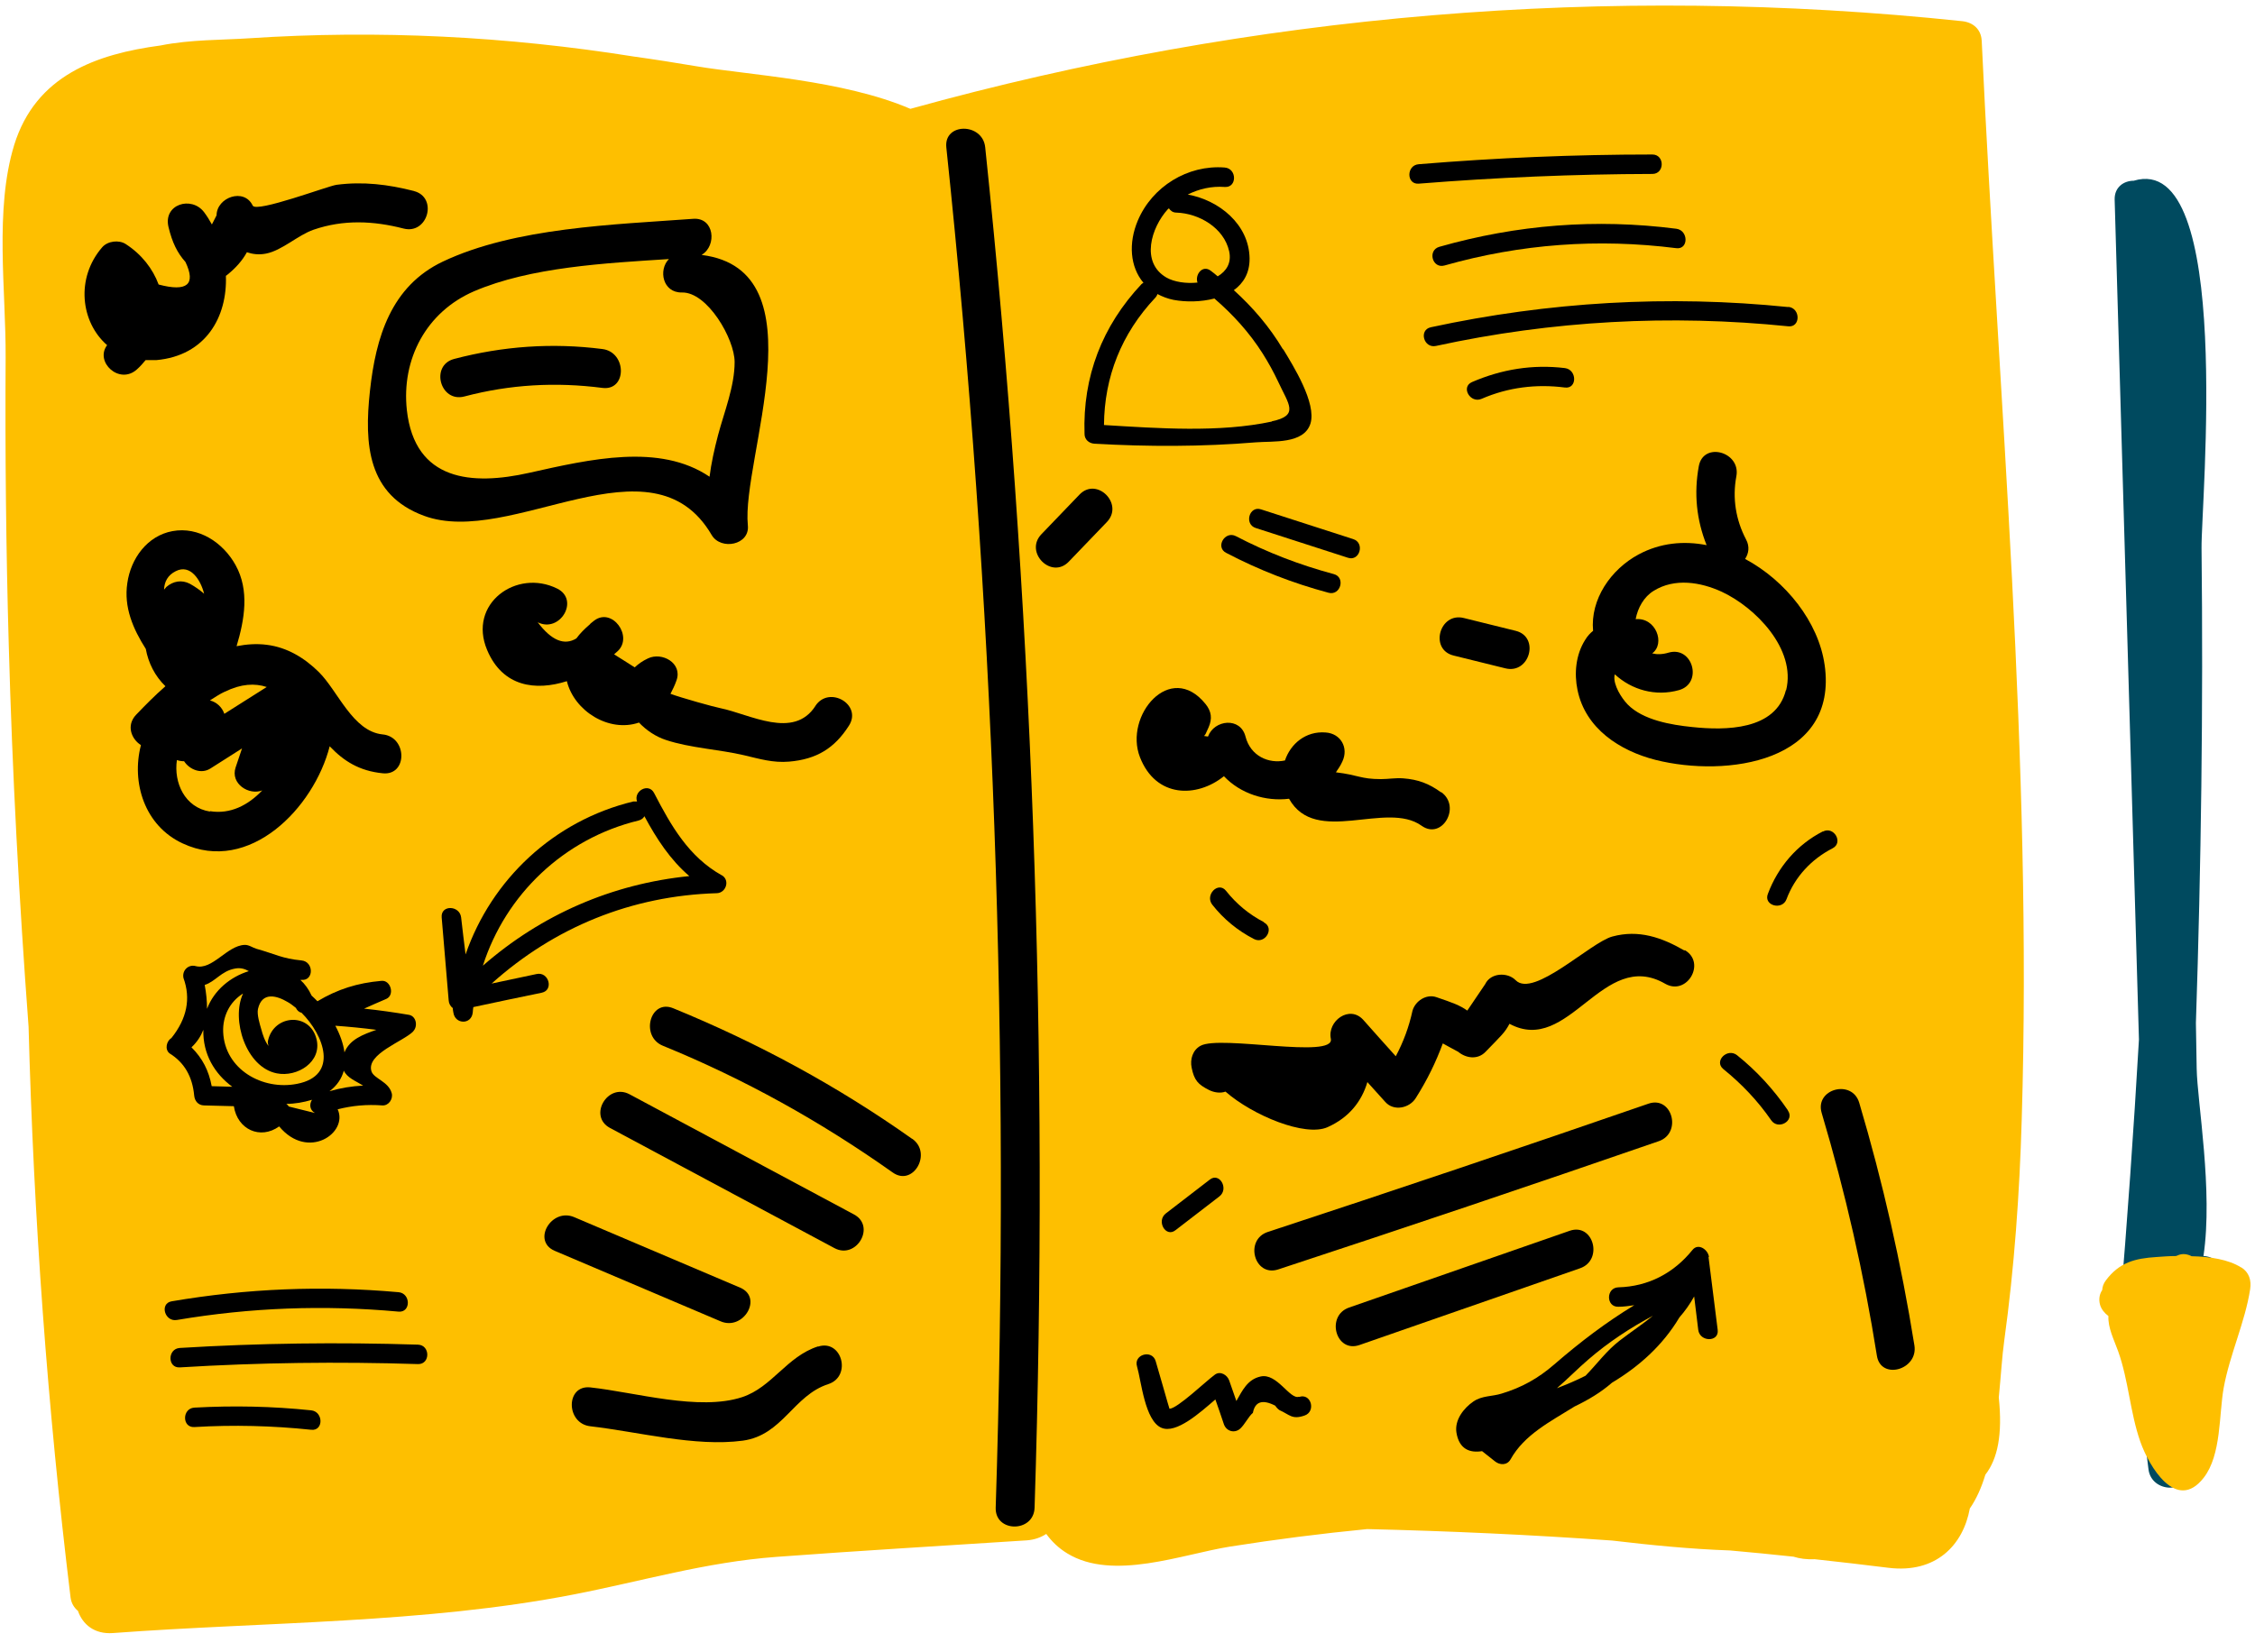
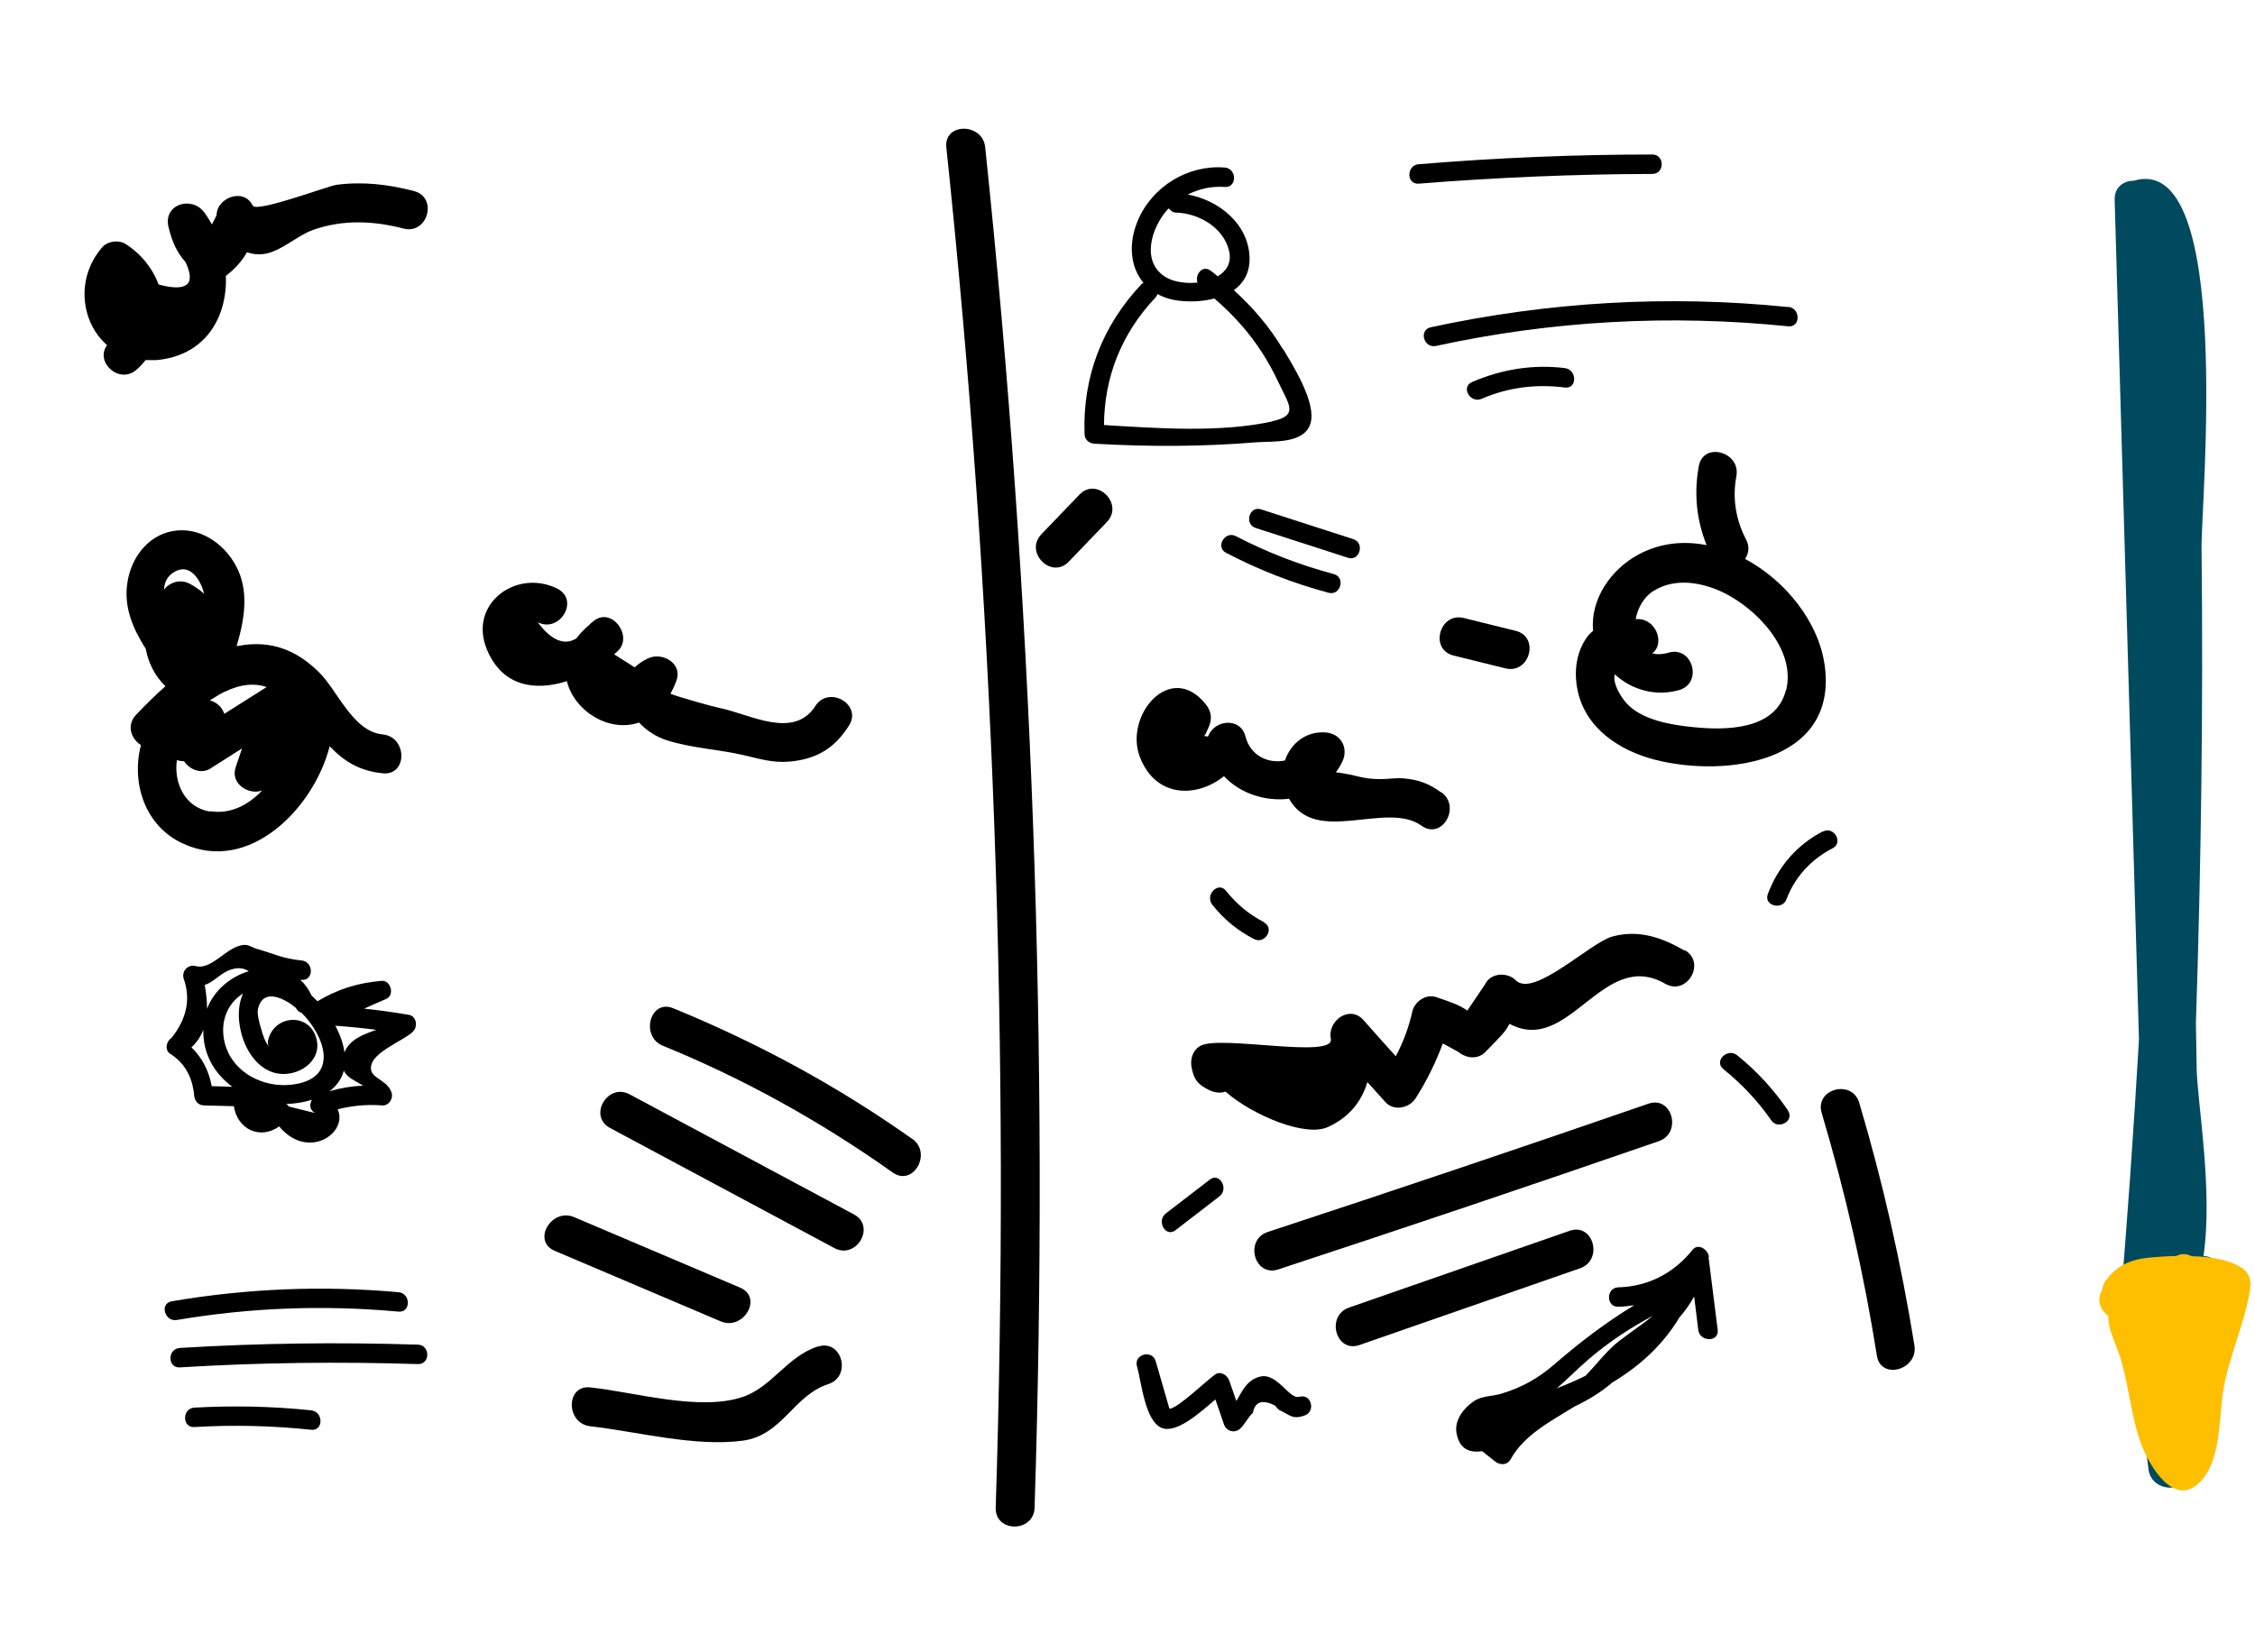
<svg xmlns="http://www.w3.org/2000/svg" width="116" height="85" viewBox="0 0 116 85" fill="none">
-   <path d="M101.94 2.09C101.91 1.51 101.5 1.15 100.94 1.09C82.72 -0.83 64.48 0.7 46.83 5.6C43.36 4.11 38.5 3.86 35.83 3.41C34.76 3.23 33.69 3.06 32.61 2.91C26.08 1.87 19.46 1.53 12.81 1.97C11.49 2.06 9.79 2.03 8.26 2.34C4.96 2.78 1.84 3.88 0.73 7.46C-0.29 10.79 0.31 14.95 0.29 18.4C0.26 23.32 0.31 28.25 0.45 33.17C0.63 39.73 0.98 46.28 1.47 52.83C1.73 62.64 2.44 72.44 3.63 82.2C3.67 82.51 3.82 82.73 4.01 82.89C4.25 83.58 4.85 84.1 5.81 84.03C13.59 83.45 21.82 83.54 29.48 82.05C33.04 81.36 36.29 80.38 39.94 80.11C44.23 79.79 48.52 79.54 52.82 79.26C53.22 79.23 53.54 79.11 53.82 78.93C54.1 79.31 54.44 79.65 54.9 79.93C57.25 81.37 60.82 79.97 63.28 79.58C65.62 79.21 67.97 78.91 70.33 78.68C74.53 78.78 78.73 78.97 82.93 79.27C84.96 79.51 86.99 79.71 89 79.78C90.09 79.88 91.17 79.98 92.26 80.1C92.58 80.2 92.94 80.25 93.35 80.23C94.61 80.37 95.87 80.51 97.13 80.67C99.6 80.98 100.99 79.49 101.33 77.62C101.67 77.13 101.93 76.54 102.13 75.88C102.76 75.07 103.02 73.82 102.82 71.91C102.93 70.8 102.99 69.77 103.1 68.99C103.62 65.22 103.89 61.41 104 57.6C104.56 39.15 102.8 20.5 101.94 2.07V2.09Z" fill="#FEBF00" />
  <path d="M113.35 64.62C113.85 61.27 113.03 56.71 113 54.99C112.99 54.21 112.97 53.42 112.96 52.64C113.23 44.5 113.34 36.35 113.25 28.21C113.22 25.93 114.92 7.74 109.76 9.3C109.26 9.3 108.77 9.62 108.78 10.26C109.2 24.67 109.61 39.08 110.03 53.49C109.76 58.16 109.43 62.83 109.04 67.5C109.01 67.89 109.29 68.23 109.63 68.4C109.93 70.8 110.22 73.2 110.52 75.6C110.67 76.84 112.6 76.87 112.52 75.66C112.63 75.55 112.73 75.42 112.79 75.24C113.78 72.1 114.28 68.88 114.3 65.59C114.3 64.97 113.83 64.65 113.35 64.63V64.62ZM112.21 67.54C112.14 68.51 112.03 69.46 111.88 70.41C111.78 69.64 111.69 68.86 111.59 68.09C111.83 67.94 112.03 67.75 112.21 67.54Z" fill="#004A5F" />
  <path d="M50.68 7.58C50.55 6.31 48.55 6.3 48.68 7.58C51.13 30.84 51.97 54.2 51.22 77.58C51.18 78.87 53.18 78.87 53.22 77.58C53.97 54.21 53.12 30.84 50.68 7.58Z" fill="black" />
  <path d="M21.3 9.83C19.97 9.49 18.68 9.33 17.31 9.51C16.9 9.56 13.19 10.96 13 10.58C12.56 9.65 11.15 10.15 11.14 11.08C11.06 11.24 10.98 11.39 10.9 11.55C10.78 11.33 10.65 11.12 10.5 10.92C9.85 10.06 8.38 10.51 8.67 11.69C8.86 12.48 9.12 13.01 9.54 13.48C10.09 14.64 9.63 15.03 8.16 14.64C7.86 13.83 7.29 13.09 6.47 12.56C6.12 12.33 5.54 12.4 5.26 12.72C3.88 14.31 4.15 16.58 5.51 17.76C4.86 18.62 6.14 19.82 7.04 19.01C7.21 18.86 7.35 18.7 7.49 18.53C7.67 18.53 7.85 18.53 8.04 18.53C10.6 18.3 11.7 16.29 11.62 14.19C11.64 14.18 11.66 14.17 11.68 14.15C12.14 13.78 12.47 13.4 12.7 12.98C13 13.08 13.32 13.12 13.68 13.05C14.51 12.89 15.32 12.1 16.13 11.82C17.67 11.29 19.21 11.36 20.76 11.76C22.01 12.08 22.54 10.15 21.29 9.83H21.3Z" fill="black" />
-   <path d="M36.1 13.11C36.89 12.64 36.75 11.17 35.65 11.26C31.59 11.56 26.5 11.7 22.78 13.46C20.11 14.73 19.33 17.36 19.03 20.12C18.73 22.87 18.91 25.47 21.81 26.54C26.3 28.2 33.52 22.24 36.61 27.53C37.08 28.33 38.58 28.05 38.47 27.03C38.13 23.64 42.28 13.91 36.11 13.12L36.1 13.11ZM27.22 24.33C24.28 24.99 21.34 24.76 20.93 21.11C20.64 18.48 21.93 16.05 24.38 14.99C27.29 13.74 31.14 13.54 34.41 13.33C33.86 13.88 34.08 15.07 35.08 15.05C36.39 15.02 37.79 17.44 37.79 18.63C37.79 19.88 37.26 21.18 36.94 22.38C36.74 23.14 36.59 23.83 36.5 24.53C33.93 22.79 30.35 23.63 27.22 24.33Z" fill="black" />
-   <path d="M30.99 17.96C28.41 17.63 25.87 17.81 23.36 18.47C22.12 18.8 22.64 20.73 23.89 20.4C26.24 19.78 28.59 19.65 30.99 19.96C32.26 20.12 32.25 18.12 30.99 17.96Z" fill="black" />
  <path d="M19.68 37.79C18.14 37.63 17.39 35.56 16.4 34.58C15.66 33.85 14.77 33.31 13.73 33.18C13.2 33.11 12.68 33.15 12.17 33.25C12.58 31.88 12.84 30.38 12.12 29.08C11.48 27.92 10.22 27.08 8.87 27.33C7.57 27.57 6.73 28.74 6.55 30C6.36 31.25 6.85 32.37 7.5 33.39C7.63 34.11 7.97 34.79 8.51 35.31C7.96 35.79 7.46 36.3 7 36.78C6.48 37.33 6.76 38.03 7.25 38.34C6.75 40.26 7.43 42.49 9.4 43.4C12.83 45 16.15 41.57 16.96 38.4C17.68 39.16 18.48 39.67 19.69 39.79C20.97 39.92 20.96 37.92 19.69 37.79H19.68ZM11.57 35.59C12.41 35.18 13.11 35.15 13.72 35.35C12.99 35.81 12.27 36.27 11.54 36.73C11.42 36.38 11.14 36.13 10.8 36.04C11.05 35.88 11.29 35.72 11.56 35.59H11.57ZM8.44 30.32C8.46 29.94 8.62 29.6 9.04 29.39C9.8 29 10.33 29.86 10.5 30.55C10.28 30.36 10.04 30.19 9.77 30.04C9.35 29.82 8.91 29.9 8.56 30.2C8.52 30.24 8.49 30.29 8.45 30.33L8.44 30.32ZM10.8 41.76C9.5 41.55 8.93 40.27 9.1 39.11C9.22 39.15 9.34 39.17 9.47 39.17C9.75 39.6 10.35 39.85 10.83 39.54L12.45 38.51C12.34 38.84 12.23 39.17 12.12 39.49C11.84 40.33 12.81 40.94 13.49 40.67C12.77 41.43 11.85 41.91 10.8 41.74V41.76Z" fill="black" />
  <path d="M41.95 36.32C40.83 38.07 38.58 36.75 37.06 36.44C36.74 36.38 35.02 35.9 34.49 35.7C34.6 35.49 34.71 35.27 34.8 35.01C35.12 34.12 34.05 33.53 33.33 33.88C33.05 34.01 32.83 34.17 32.65 34.34C32.3 34.12 31.95 33.89 31.59 33.67C31.65 33.61 31.72 33.56 31.78 33.5C32.58 32.74 31.49 31.24 30.57 31.93C30.5 31.98 30.44 32.04 30.37 32.09C30.37 32.1 30.36 32.11 30.35 32.12C30.07 32.36 29.83 32.6 29.65 32.85C29.03 33.23 28.37 32.96 27.66 32.02C28.81 32.59 29.82 30.87 28.67 30.29C26.57 29.24 24.05 31.07 25.06 33.45C25.86 35.35 27.56 35.56 29.16 35.05C29.54 36.59 31.33 37.71 32.87 37.18C33.25 37.58 33.74 37.91 34.27 38.08C35.51 38.49 36.99 38.56 38.27 38.86C39.08 39.05 39.76 39.26 40.59 39.19C42.01 39.07 42.93 38.5 43.67 37.34C44.37 36.25 42.64 35.25 41.94 36.33L41.95 36.32Z" fill="black" />
  <path d="M46.92 58.6C43.08 55.88 38.98 53.66 34.63 51.88C33.44 51.39 32.92 53.33 34.1 53.81C38.29 55.52 42.22 57.71 45.92 60.33C46.97 61.08 47.97 59.34 46.93 58.6H46.92Z" fill="black" />
  <path d="M43.93 62.49L32.39 56.31C31.26 55.7 30.24 57.43 31.38 58.04C35.23 60.1 39.08 62.16 42.92 64.22C44.05 64.83 45.07 63.1 43.93 62.49Z" fill="black" />
  <path d="M38.08 66.26C35.23 65.05 32.39 63.84 29.54 62.63C28.37 62.13 27.35 63.85 28.53 64.36C31.38 65.57 34.22 66.78 37.07 67.99C38.24 68.49 39.26 66.77 38.08 66.26Z" fill="black" />
  <path d="M42.08 69.28C40.47 69.8 39.72 71.38 38.18 71.89C35.96 72.62 32.68 71.64 30.37 71.39C29.09 71.25 29.1 73.25 30.37 73.39C32.82 73.67 35.76 74.46 38.21 74.13C40.26 73.85 40.81 71.8 42.61 71.22C43.83 70.82 43.31 68.89 42.08 69.29V69.28Z" fill="black" />
  <path d="M55.53 25.45C54.88 26.13 54.22 26.81 53.57 27.49C52.68 28.42 54.09 29.83 54.98 28.9C55.63 28.22 56.29 27.54 56.94 26.86C57.83 25.93 56.42 24.52 55.53 25.45Z" fill="black" />
  <path d="M93.86 34.21C93.55 32.01 91.86 29.88 89.77 28.76C89.95 28.49 90.02 28.13 89.82 27.76C89.29 26.75 89.11 25.63 89.32 24.51C89.56 23.25 87.63 22.71 87.39 23.98C87.13 25.39 87.27 26.75 87.79 28.05C86.61 27.82 85.41 27.93 84.29 28.53C82.86 29.3 81.8 30.84 81.95 32.46C81.8 32.58 81.66 32.73 81.54 32.93C81.06 33.69 80.97 34.65 81.15 35.51C81.56 37.49 83.32 38.63 85.16 39.1C88.81 40.02 94.58 39.23 93.86 34.2V34.21ZM91.87 35.51C91.35 37.59 88.75 37.59 87.05 37.41C85.97 37.3 84.53 37.06 83.73 36.25C83.41 35.92 82.99 35.25 83.05 34.78C83.05 34.75 83.06 34.73 83.07 34.7C83.94 35.5 85.16 35.85 86.37 35.51C87.61 35.16 87.08 33.23 85.84 33.58C85.51 33.68 85.23 33.68 84.99 33.62C85.68 33.12 85.18 31.76 84.14 31.86C84.25 31.28 84.56 30.71 85.07 30.4C86.15 29.73 87.48 29.95 88.57 30.45C90.29 31.25 92.41 33.39 91.88 35.52L91.87 35.51Z" fill="black" />
  <path d="M77.97 32.46C77.08 32.24 76.19 32.02 75.3 31.8C74.05 31.49 73.52 33.42 74.77 33.73C75.66 33.95 76.55 34.17 77.44 34.39C78.69 34.7 79.22 32.77 77.97 32.46Z" fill="black" />
  <path d="M74.13 40.77C73.51 40.32 72.96 40.11 72.18 40.05C71.79 40.02 71.42 40.09 71.04 40.09C69.98 40.09 69.9 39.88 68.72 39.74C68.84 39.57 68.96 39.39 69.05 39.19C69.39 38.48 68.97 37.74 68.19 37.69C67.17 37.61 66.39 38.27 66.1 39.13C65.27 39.31 64.33 38.91 64.07 37.9C63.81 36.88 62.46 37.03 62.14 37.9C62.07 37.89 62.01 37.88 61.94 37.87C61.96 37.83 62 37.81 62.02 37.76C62.07 37.65 62.12 37.54 62.17 37.43C62.37 36.98 62.32 36.6 62.01 36.22C60.2 33.98 57.81 36.83 58.64 38.96C59.46 41.07 61.57 41.06 62.96 39.94C63.81 40.84 65.1 41.25 66.31 41.1C67.68 43.55 71.31 41.18 73.13 42.49C74.18 43.24 75.18 41.51 74.14 40.76L74.13 40.77Z" fill="black" />
  <path d="M86.65 48.91C85.49 48.24 84.3 47.82 82.94 48.19C81.82 48.49 78.89 51.37 77.97 50.44C77.55 50.01 76.68 50.05 76.4 50.64L75.48 52C75.08 51.72 74.74 51.6 73.89 51.31C73.37 51.13 72.8 51.51 72.66 52.01C72.48 52.84 72.19 53.62 71.8 54.35C71.24 53.73 70.69 53.11 70.13 52.48C69.42 51.69 68.27 52.54 68.46 53.45C68.68 54.51 62.78 53.25 61.76 53.81C61.35 54.03 61.21 54.51 61.3 54.94C61.43 55.58 61.62 55.8 62.2 56.09C62.44 56.21 62.77 56.27 63.04 56.17C64.45 57.4 67.14 58.51 68.29 58C69.41 57.5 70.05 56.66 70.34 55.68C70.65 56.02 70.95 56.36 71.26 56.7C71.7 57.2 72.51 57.02 72.83 56.5C73.43 55.55 73.86 54.66 74.22 53.69C74.48 53.83 74.74 53.98 75.01 54.12C75.42 54.46 76.02 54.54 76.42 54.12C77.24 53.27 77.4 53.15 77.65 52.68C80.72 54.34 82.44 48.76 85.66 50.62C86.78 51.26 87.78 49.54 86.67 48.89L86.65 48.91Z" fill="black" />
  <path d="M84.8 56.79C78.29 59.04 71.76 61.24 65.22 63.39C64 63.79 64.52 65.72 65.75 65.32C72.29 63.17 78.82 60.97 85.33 58.72C86.54 58.3 86.02 56.37 84.8 56.79Z" fill="black" />
  <path d="M80.75 63.33C76.97 64.65 73.18 65.96 69.4 67.28C68.19 67.7 68.71 69.63 69.93 69.21C73.71 67.89 77.5 66.58 81.28 65.26C82.49 64.84 81.97 62.91 80.75 63.33Z" fill="black" />
  <path d="M95.64 56.74C95.27 55.51 93.34 56.03 93.71 57.27C94.93 61.37 95.88 65.53 96.55 69.76C96.75 71.03 98.68 70.49 98.48 69.23C97.8 65 96.86 60.85 95.64 56.74Z" fill="black" />
  <path d="M115.29 65.22C114.63 64.8 113.67 64.66 112.74 64.64C112.53 64.53 112.29 64.49 112.06 64.58C112.02 64.6 111.97 64.62 111.93 64.63C111.58 64.63 111.24 64.66 110.94 64.68C109.82 64.75 109.02 64.96 108.33 65.88C108.2 66.05 108.15 66.22 108.14 66.38C108 66.59 107.95 66.86 108.03 67.14C108.09 67.36 108.26 67.57 108.46 67.72C108.43 68.32 108.74 68.92 108.96 69.53C109.5 71.04 109.57 72.67 110.1 74.18C110.55 75.46 111.96 77.84 113.36 76.04C114.28 74.86 114.14 72.78 114.39 71.41C114.7 69.7 115.49 68.03 115.75 66.34C115.82 65.88 115.7 65.47 115.29 65.21V65.22Z" fill="#FEBF00" />
  <path d="M20.49 66.49C16.57 66.14 12.7 66.3 8.83 66.96C8.2 67.07 8.47 68.03 9.1 67.92C12.89 67.28 16.67 67.14 20.5 67.49C21.14 67.55 21.14 66.55 20.5 66.49H20.49Z" fill="black" />
  <path d="M21.5 69.19C17.41 69.06 13.33 69.11 9.25 69.36C8.61 69.4 8.61 70.4 9.25 70.36C13.33 70.11 17.41 70.06 21.5 70.19C22.14 70.21 22.14 69.21 21.5 69.19Z" fill="black" />
  <path d="M16.01 72.57C14.01 72.36 12.01 72.32 10 72.43C9.36 72.47 9.36 73.47 10 73.43C12.01 73.31 14.01 73.36 16.01 73.57C16.65 73.64 16.64 72.64 16.01 72.57Z" fill="black" />
  <path d="M21.26 53.06C21.5 52.81 21.42 52.29 21.04 52.22C20.27 52.09 19.5 51.98 18.73 51.9C19.11 51.73 19.49 51.56 19.87 51.4C20.32 51.2 20.1 50.42 19.62 50.47C18.38 50.58 17.37 50.9 16.33 51.52C16.23 51.42 16.13 51.32 16.03 51.23C15.88 50.9 15.68 50.63 15.45 50.42C15.47 50.42 15.49 50.42 15.51 50.42C16.15 50.48 16.15 49.48 15.51 49.42C14.5 49.32 14.22 49.11 13.19 48.82C12.99 48.76 12.8 48.61 12.58 48.62C11.67 48.66 10.92 49.94 10.06 49.71C9.68 49.61 9.35 49.95 9.44 50.33C9.82 51.38 9.62 52.41 8.82 53.41C8.57 53.56 8.46 53.99 8.72 54.2C9.48 54.67 9.9 55.39 9.99 56.38C10.02 56.66 10.2 56.87 10.49 56.88L12.03 56.92C12.21 58.12 13.39 58.66 14.36 57.96C15.84 59.74 17.93 58.29 17.37 57.08C18.12 56.89 18.86 56.82 19.67 56.88C20 56.9 20.23 56.54 20.15 56.25C19.99 55.65 19.24 55.51 19.11 55.13C18.82 54.23 20.75 53.59 21.26 53.07V53.06ZM17.68 55.08C17.86 55.47 18.3 55.62 18.68 55.86C18.09 55.89 17.53 55.98 16.95 56.15C17.34 55.86 17.58 55.49 17.69 55.08H17.68ZM15.5 52.1C16.67 53.26 17.45 55.35 15.28 55.77C13.51 56.12 11.56 55.03 11.48 53.1C11.45 52.3 11.81 51.56 12.49 51.13C12.49 51.13 12.49 51.13 12.5 51.13C11.88 52.47 12.65 54.92 14.24 55.23C15.29 55.44 16.58 54.64 16.28 53.46C15.93 52.08 14.1 52.2 13.79 53.53C13.76 53.64 13.79 53.73 13.81 53.82C13.62 53.57 13.51 53.23 13.44 52.96C13.36 52.69 13.21 52.2 13.27 51.92C13.48 50.99 14.27 51.25 14.78 51.55C14.93 51.63 15.07 51.74 15.22 51.86C15.28 51.99 15.38 52.08 15.5 52.11V52.1ZM12.8 49.97C11.86 50.26 11.01 50.95 10.65 51.91C10.65 51.51 10.61 51.1 10.53 50.68C11.08 50.51 11.38 49.97 12.08 49.84C12.38 49.78 12.6 49.86 12.8 49.97ZM9.85 53.89C10.14 53.62 10.33 53.32 10.46 52.99C10.43 54.24 11.04 55.25 11.95 55.92L10.89 55.89C10.74 55.09 10.42 54.46 9.85 53.89ZM14.86 56.94C14.83 56.89 14.78 56.84 14.73 56.8C15.17 56.8 15.62 56.72 16.05 56.59C15.91 56.81 15.92 57.11 16.2 57.27C15.76 57.16 15.31 57.05 14.87 56.94H14.86ZM17.72 54.15C17.66 53.7 17.49 53.23 17.25 52.78C17.96 52.83 18.66 52.9 19.36 52.99C18.68 53.23 17.99 53.48 17.72 54.15Z" fill="black" />
  <path d="M66 17.98C65.31 16.82 64.45 15.82 63.47 14.93C63.96 14.58 64.29 14.05 64.28 13.29C64.25 11.54 62.71 10.3 61.1 10.01C61.68 9.72 62.32 9.57 63 9.62C63.64 9.67 63.64 8.67 63 8.62C61.1 8.47 59.27 9.6 58.53 11.35C58.04 12.51 58.13 13.73 58.82 14.55C58.79 14.57 58.75 14.59 58.72 14.62C56.7 16.77 55.69 19.38 55.79 22.33C55.79 22.61 56.01 22.81 56.29 22.83C59.06 22.99 61.84 22.99 64.61 22.76C65.48 22.69 67.07 22.86 67.41 21.8C67.74 20.75 66.51 18.8 66.01 17.97L66 17.98ZM60.07 10.77C60.07 10.77 60.11 10.74 60.13 10.72C60.21 10.84 60.33 10.94 60.52 10.94C61.68 10.98 62.96 11.72 63.23 12.93C63.36 13.53 63.09 13.95 62.64 14.22C62.52 14.12 62.41 14.02 62.28 13.93C61.86 13.61 61.46 14.13 61.6 14.54C61.01 14.6 60.4 14.51 60 14.28C58.66 13.5 59.22 11.71 60.07 10.77ZM65.43 21.69C62.73 22.27 59.57 22.04 56.79 21.87C56.81 19.39 57.69 17.17 59.42 15.33C59.48 15.27 59.52 15.2 59.54 15.13C59.79 15.26 60.06 15.37 60.37 15.43C61.01 15.55 61.78 15.54 62.47 15.36C63.43 16.19 64.27 17.11 64.96 18.2C65.25 18.66 65.52 19.15 65.75 19.64C66.29 20.81 66.85 21.38 65.42 21.68L65.43 21.69Z" fill="black" />
  <path d="M85 7.95C80.99 7.95 76.98 8.12 72.98 8.45C72.34 8.5 72.34 9.5 72.98 9.45C76.98 9.13 80.98 8.96 85 8.95C85.64 8.95 85.64 7.95 85 7.95Z" fill="black" />
-   <path d="M86.23 11.77C82.09 11.24 78.05 11.56 74.04 12.7C73.42 12.88 73.68 13.84 74.31 13.66C78.23 12.55 82.19 12.26 86.23 12.77C86.87 12.85 86.86 11.85 86.23 11.77Z" fill="black" />
  <path d="M91.99 15.8C85.82 15.17 79.67 15.53 73.6 16.84C72.97 16.98 73.24 17.94 73.87 17.8C79.85 16.5 85.91 16.17 91.99 16.79C92.63 16.86 92.63 15.85 91.99 15.79V15.8Z" fill="black" />
  <path d="M80.5 18.94C78.84 18.74 77.25 19 75.72 19.66C75.13 19.92 75.64 20.78 76.22 20.52C77.58 19.93 79.03 19.75 80.5 19.94C81.14 20.02 81.13 19.02 80.5 18.94Z" fill="black" />
  <path d="M69.61 27.74C68.03 27.23 66.45 26.72 64.87 26.21C64.26 26.01 63.99 26.98 64.6 27.17C66.18 27.68 67.76 28.19 69.34 28.7C69.95 28.9 70.22 27.93 69.61 27.74Z" fill="black" />
  <path d="M68.61 29.54C66.86 29.07 65.19 28.43 63.58 27.59C63.01 27.29 62.5 28.16 63.08 28.45C64.76 29.33 66.51 30.01 68.34 30.5C68.96 30.67 69.23 29.7 68.61 29.54Z" fill="black" />
  <path d="M65.02 47.45C64.25 47.05 63.61 46.52 63.07 45.84C62.67 45.33 61.97 46.05 62.36 46.55C62.94 47.29 63.67 47.89 64.51 48.32C65.08 48.61 65.59 47.75 65.01 47.46L65.02 47.45Z" fill="black" />
  <path d="M62.23 60.7C61.48 61.28 60.73 61.86 59.97 62.44C59.47 62.83 59.97 63.7 60.47 63.3C61.22 62.72 61.97 62.14 62.73 61.56C63.23 61.17 62.73 60.3 62.23 60.7Z" fill="black" />
  <path d="M93.77 42.78C92.44 43.46 91.46 44.61 90.94 46C90.71 46.6 91.68 46.86 91.9 46.27C92.33 45.12 93.18 44.21 94.27 43.65C94.84 43.36 94.34 42.49 93.77 42.79V42.78Z" fill="black" />
  <path d="M91.97 57.13C91.24 56.06 90.37 55.11 89.36 54.3C88.86 53.9 88.15 54.6 88.65 55.01C89.59 55.77 90.42 56.64 91.11 57.64C91.47 58.17 92.34 57.67 91.97 57.14V57.13Z" fill="black" />
-   <path d="M37.13 45.04C35.43 44.09 34.52 42.49 33.65 40.81C33.37 40.26 32.58 40.7 32.77 41.24C32.71 41.24 32.65 41.24 32.58 41.24C28.48 42.23 25.28 45.26 23.95 49.11C23.87 48.47 23.79 47.84 23.72 47.2C23.64 46.58 22.67 46.55 22.72 47.2C22.84 48.62 22.96 50.05 23.08 51.47C23.09 51.64 23.17 51.78 23.29 51.87C23.29 51.94 23.31 52.02 23.32 52.09C23.4 52.72 24.26 52.74 24.32 52.09C24.32 52 24.34 51.91 24.35 51.82C25.52 51.57 26.7 51.32 27.87 51.08C28.5 50.95 28.23 49.98 27.6 50.12C26.83 50.28 26.06 50.45 25.29 50.61C28.52 47.71 32.49 46.09 36.87 45.96C37.35 45.95 37.57 45.28 37.12 45.03L37.13 45.04ZM32.85 42.22C33 42.18 33.09 42.1 33.15 42C33.78 43.17 34.48 44.24 35.46 45.08C31.49 45.48 27.85 47.06 24.84 49.69C26.01 46.03 29.01 43.15 32.85 42.22Z" fill="black" />
  <path d="M87.91 64.67C87.86 64.3 87.36 63.94 87.06 64.32C86.1 65.51 84.79 66.2 83.25 66.24C82.61 66.26 82.61 67.26 83.25 67.24C83.53 67.24 83.8 67.2 84.07 67.16C82.62 68.04 81.29 69.05 79.95 70.21C79.12 70.93 78.27 71.4 77.24 71.71C76.76 71.86 76.24 71.81 75.8 72.11C75.3 72.45 74.82 73.06 74.92 73.71C75.06 74.58 75.62 74.77 76.24 74.67L76.91 75.2C77.15 75.39 77.52 75.41 77.7 75.1C78.41 73.82 79.75 73.15 81 72.37C81.71 72.03 82.36 71.64 82.92 71.15C84.32 70.31 85.53 69.23 86.39 67.79C86.67 67.47 86.93 67.11 87.15 66.71C87.22 67.28 87.29 67.86 87.36 68.43C87.44 69.06 88.44 69.07 88.36 68.43C88.2 67.18 88.05 65.93 87.89 64.69L87.91 64.67ZM85.07 67.67C84.53 68.12 83.93 68.51 83.32 68.98C82.64 69.5 82.15 70.19 81.56 70.79C81.09 71.03 80.59 71.24 80.09 71.43C80.64 70.96 81.15 70.43 81.7 69.96C82.74 69.06 83.87 68.32 85.07 67.68V67.67Z" fill="black" />
  <path d="M66.82 71.87C66.35 72.03 65.69 70.63 64.84 70.83C64.17 70.98 63.91 71.55 63.6 72.09C63.48 71.74 63.35 71.38 63.23 71.03C63.13 70.75 62.78 70.53 62.5 70.73C62.03 71.07 60.58 72.47 60.16 72.49C60.15 72.49 59.54 70.32 59.45 70.04C59.27 69.42 58.3 69.69 58.49 70.31C58.71 71.06 58.89 73.11 59.75 73.47C60.51 73.79 61.73 72.69 62.52 72.01C62.67 72.44 62.82 72.86 62.96 73.29C63.09 73.65 63.51 73.77 63.8 73.51C64.03 73.3 64.23 72.88 64.45 72.7C64.56 72.12 64.94 71.99 65.6 72.33C65.66 72.42 65.73 72.5 65.82 72.56C66.34 72.79 66.46 73.06 67.1 72.84C67.71 72.64 67.45 71.67 66.83 71.88L66.82 71.87Z" fill="black" />
</svg>